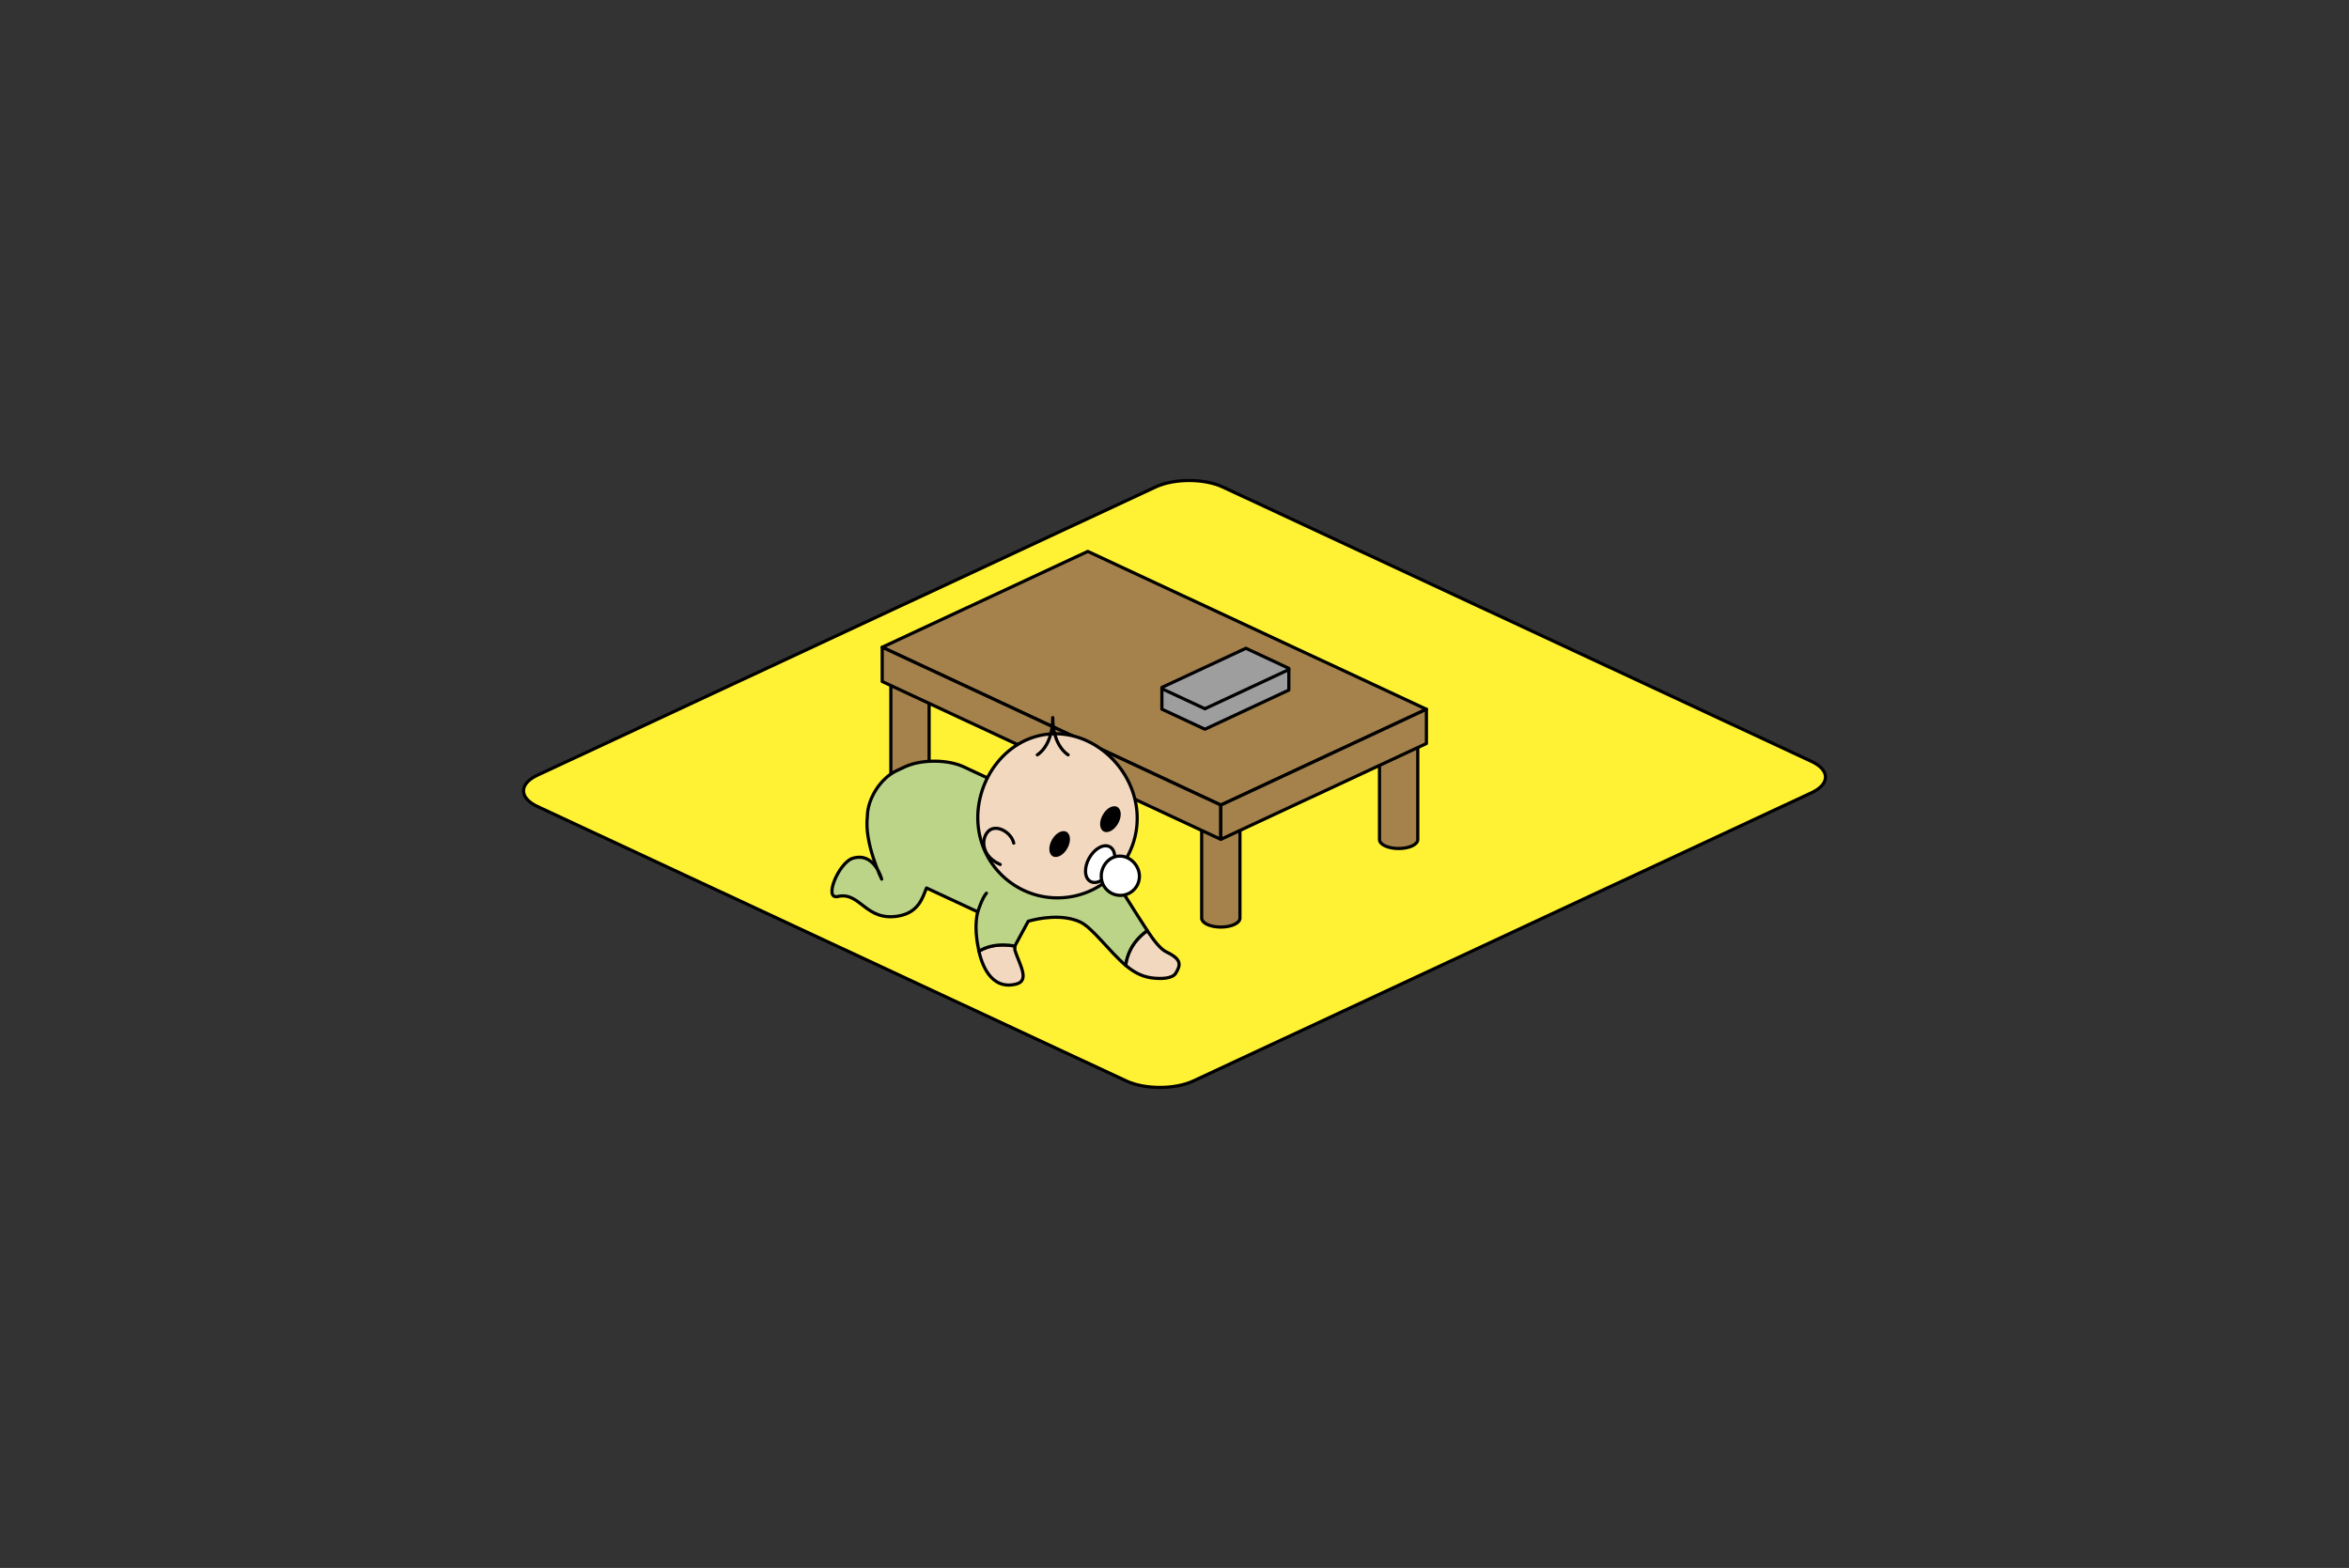
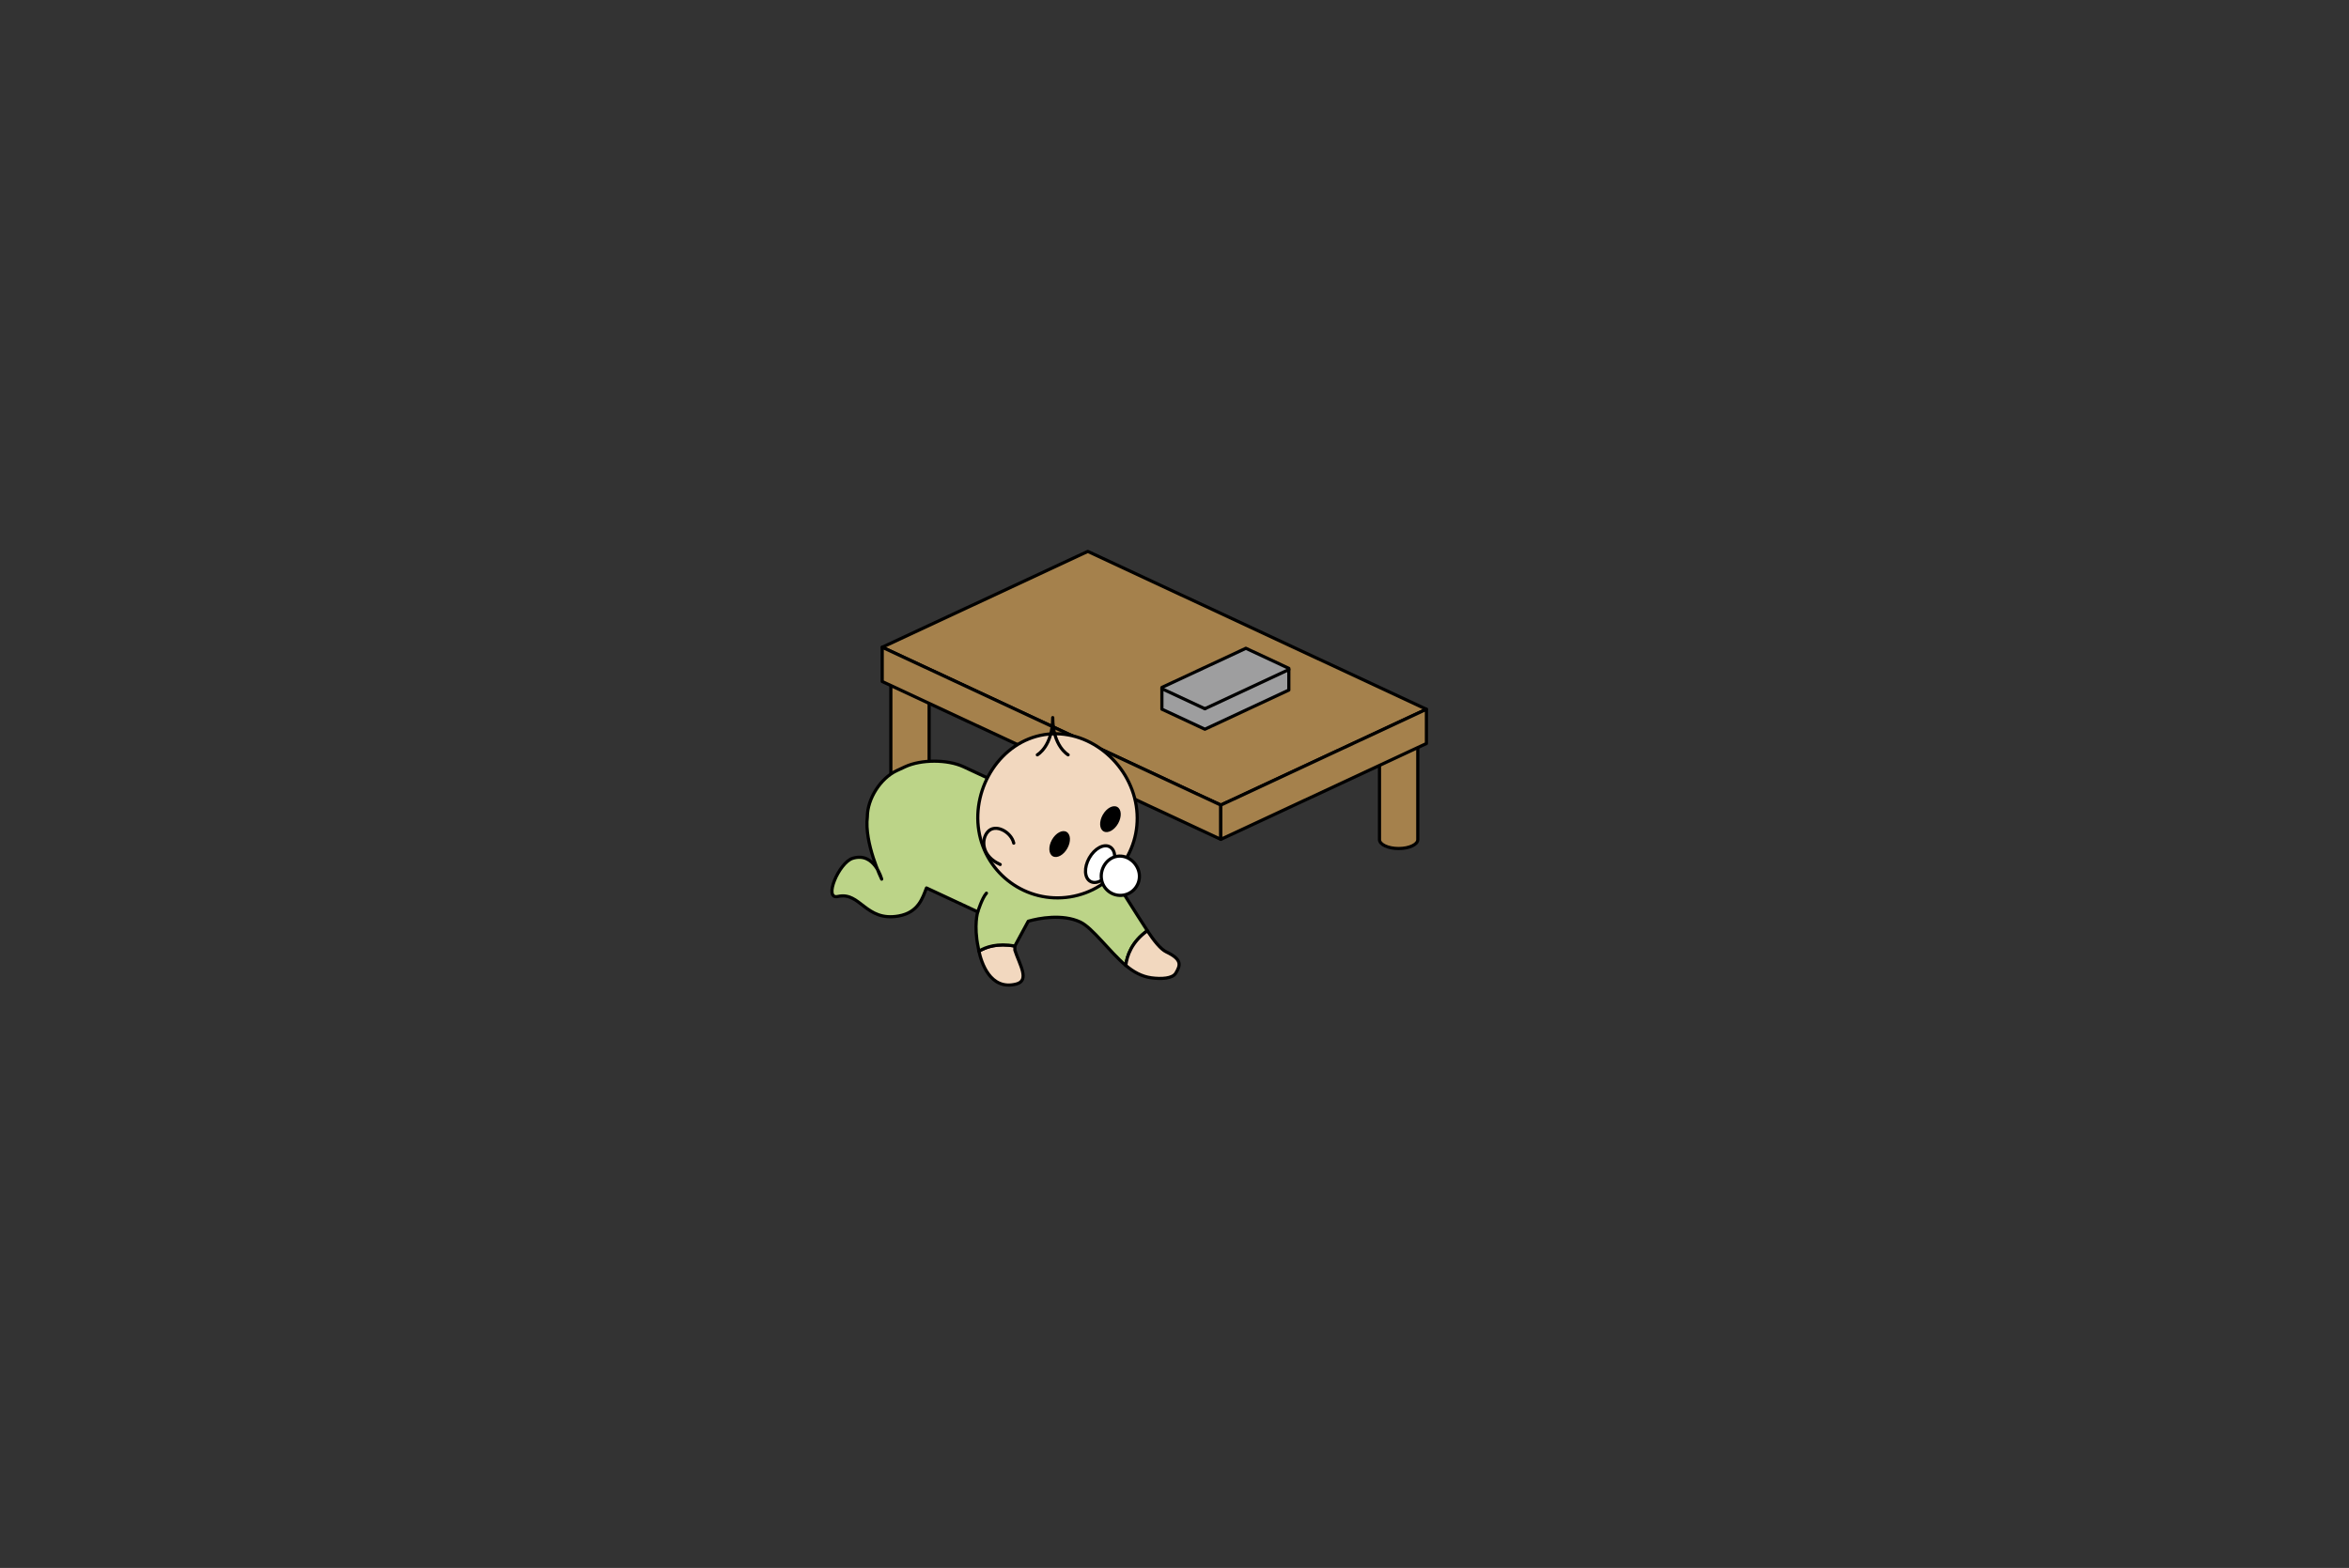
<svg xmlns="http://www.w3.org/2000/svg" version="1.1" id="レイヤー_1" x="0px" y="0px" viewBox="0 0 740 494" style="enable-background:new 0 0 740 494;" xml:space="preserve">
  <rect x="0" y="0" width="740" height="494" fill="#333333" stroke="none" />
  <style type="text/css"> .st0{fill:#FFF133;stroke:#000000;stroke-linecap:round;stroke-linejoin:round;stroke-miterlimit:10;} .st1{fill:#A5814C;stroke:#000000;stroke-linecap:round;stroke-linejoin:round;stroke-miterlimit:10;} .st2{fill:#F2D8BF;stroke:#000000;stroke-linecap:round;stroke-linejoin:round;stroke-miterlimit:10;} .st3{fill:#BCD488;stroke:#000000;stroke-linecap:round;stroke-linejoin:round;stroke-miterlimit:10;} .st4{fill:#FFFFFF;stroke:#000000;stroke-linecap:round;stroke-linejoin:round;stroke-miterlimit:10;} .st5{fill:none;stroke:#000000;stroke-linecap:round;stroke-linejoin:round;stroke-miterlimit:10;} .st6{fill:#9E9E9F;stroke:#000000;stroke-linecap:round;stroke-linejoin:round;stroke-miterlimit:10;} </style>
  <g>
    <g>
-       <path class="st0" d="M169.3,244.24l194.75-90.81c5.84-2.72,15.3-2.72,21.13,0l185.52,86.48c5.84,2.72,5.84,7.13,0,9.85 l-194.75,90.81c-5.84,2.72-15.3,2.72-21.13,0L169.3,254.09C163.46,251.37,163.46,246.96,169.3,244.24z" />
-     </g>
+       </g>
    <g>
      <g>
-         <path class="st1" d="M384.59,253.57c-3.33,0-6.03,1.26-6.03,2.81v2.63v27.64v2.63c0,1.55,2.7,2.81,6.03,2.81s6.03-1.26,6.03-2.81 v-2.63v-27.64v-2.63C390.62,254.83,387.92,253.57,384.59,253.57z" />
        <path class="st1" d="M286.67,210.19c-3.33,0-6.03,1.26-6.03,2.81v2.63v26.73v2.63c0,1.55,2.7,2.81,6.03,2.81 c3.33,0,6.03-1.26,6.03-2.81v-2.63v-26.73V213C292.7,211.45,290,210.19,286.67,210.19z" />
        <path class="st1" d="M440.61,229.73c-3.33,0-6.03,1.26-6.03,2.81v2.63v26.73v2.63c0,1.55,2.7,2.81,6.03,2.81 c3.33,0,6.03-1.26,6.03-2.81v-2.63v-26.73v-2.63C446.64,230.99,443.94,229.73,440.61,229.73z" />
      </g>
      <g>
        <polygon class="st1" points="277.92,203.92 342.69,173.73 449.36,223.46 384.59,253.65 " />
        <polygon class="st1" points="277.92,203.92 277.92,214.72 384.59,264.45 384.59,253.65 " />
        <polygon class="st1" points="449.36,223.46 449.36,234.26 384.59,264.45 384.59,253.65 " />
      </g>
    </g>
    <g>
      <g>
        <path class="st2" d="M308.39,299.68c0.72,3.37,3.46,12.5,11.77,10.36c4.36-1.12,0.98-6.19-0.45-10.69v-1.31 C314.25,297.08,310.59,298.33,308.39,299.68z" />
        <path class="st3" d="M361.46,293.25c-3.93-6.01-9.27-14.6-9.27-14.6l-10.07-3.27l-12.22-21.51l-26.31-12.27 c-5.11-2.38-13.39-2.38-18.5,0c-0.86,0.4-1.74,0.81-2.6,1.21c-5.11,2.38-9.25,8.88-9.25,14.52c-1.03,8.29,4.51,19.66,4.51,19.66 s-2.24-8.7-9.15-6.56c-4.3,1.33-9.31,13.09-4.64,12.02c7.09-1.62,8.68,8,19.13,6.15c6.35-1.13,7.58-5.86,8.78-8.83l16.15,7.53 c0,0-1.32,4.23,0.14,11.17c0,0,0.06,0.47,0.22,1.22c2.21-1.35,5.86-2.6,11.32-1.63l4.23-7.81c3.36-0.98,10.79-2.36,16.38,0.25 c3.86,1.8,9.16,9.29,14.34,13.69C355.02,301.22,356.47,296.78,361.46,293.25z" />
        <path class="st2" d="M308.03,287.29c0,0,1.36-4.4,2.73-5.88" />
        <path class="st2" d="M367.38,299.89c-1.74-0.83-3.87-3.5-5.93-6.64c-4.99,3.54-6.44,7.97-6.8,10.92c2.33,1.98,4.97,3.5,8.1,3.92 c3.15,0.42,6.63,0.24,7.66-1.49C371.85,304.16,372.54,302.34,367.38,299.89z" />
      </g>
      <g>
        <g>
          <path class="st2" d="M308.35,261.72c2.17,13.69,15.03,23.03,28.73,20.86c13.69-2.17,23.03-15.03,20.86-28.73 c-2.17-13.69-15.28-24.56-28.97-22.39C315.27,233.64,306.17,248.02,308.35,261.72z" />
        </g>
        <path class="st2" d="M319.36,265.64c-0.77-3.51-5.88-6.41-8.29-3.44c-2.07,2.55-1.7,7.65,4.03,10.17" />
        <g>
          <ellipse transform="matrix(0.491 -0.871 0.871 0.491 -61.819 426.166)" cx="333.91" cy="266" rx="4.41" ry="2.78" />
        </g>
        <g>
          <ellipse transform="matrix(0.491 -0.871 0.871 0.491 -46.836 436.11)" cx="349.91" cy="258.15" rx="4.41" ry="2.78" />
        </g>
        <g>
          <ellipse transform="matrix(0.491 -0.871 0.871 0.491 -60.829 440.488)" class="st4" cx="346.66" cy="272.32" rx="6.25" ry="3.94" />
        </g>
        <path class="st5" d="M336.49,237.82c0,0-4.85-2.69-4.85-11.73c0,9.04-4.85,11.73-4.85,11.73" />
        <g>
          <path class="st4" d="M347,277.03c0.52,3.28,3.6,5.52,6.88,5c3.28-0.52,5.52-3.6,5-6.88c-0.52-3.28-3.66-5.88-6.94-5.36 C348.66,270.3,346.48,273.75,347,277.03z" />
        </g>
      </g>
    </g>
    <g>
      <polygon class="st6" points="392.48,204.25 366.03,216.59 366.03,223.44 379.57,229.75 406.02,217.42 406.02,210.57 " />
      <line class="st6" x1="379.57" y1="223.3" x2="406.02" y2="210.97" />
      <line class="st6" x1="366.03" y1="216.99" x2="379.57" y2="223.3" />
    </g>
  </g>
</svg>